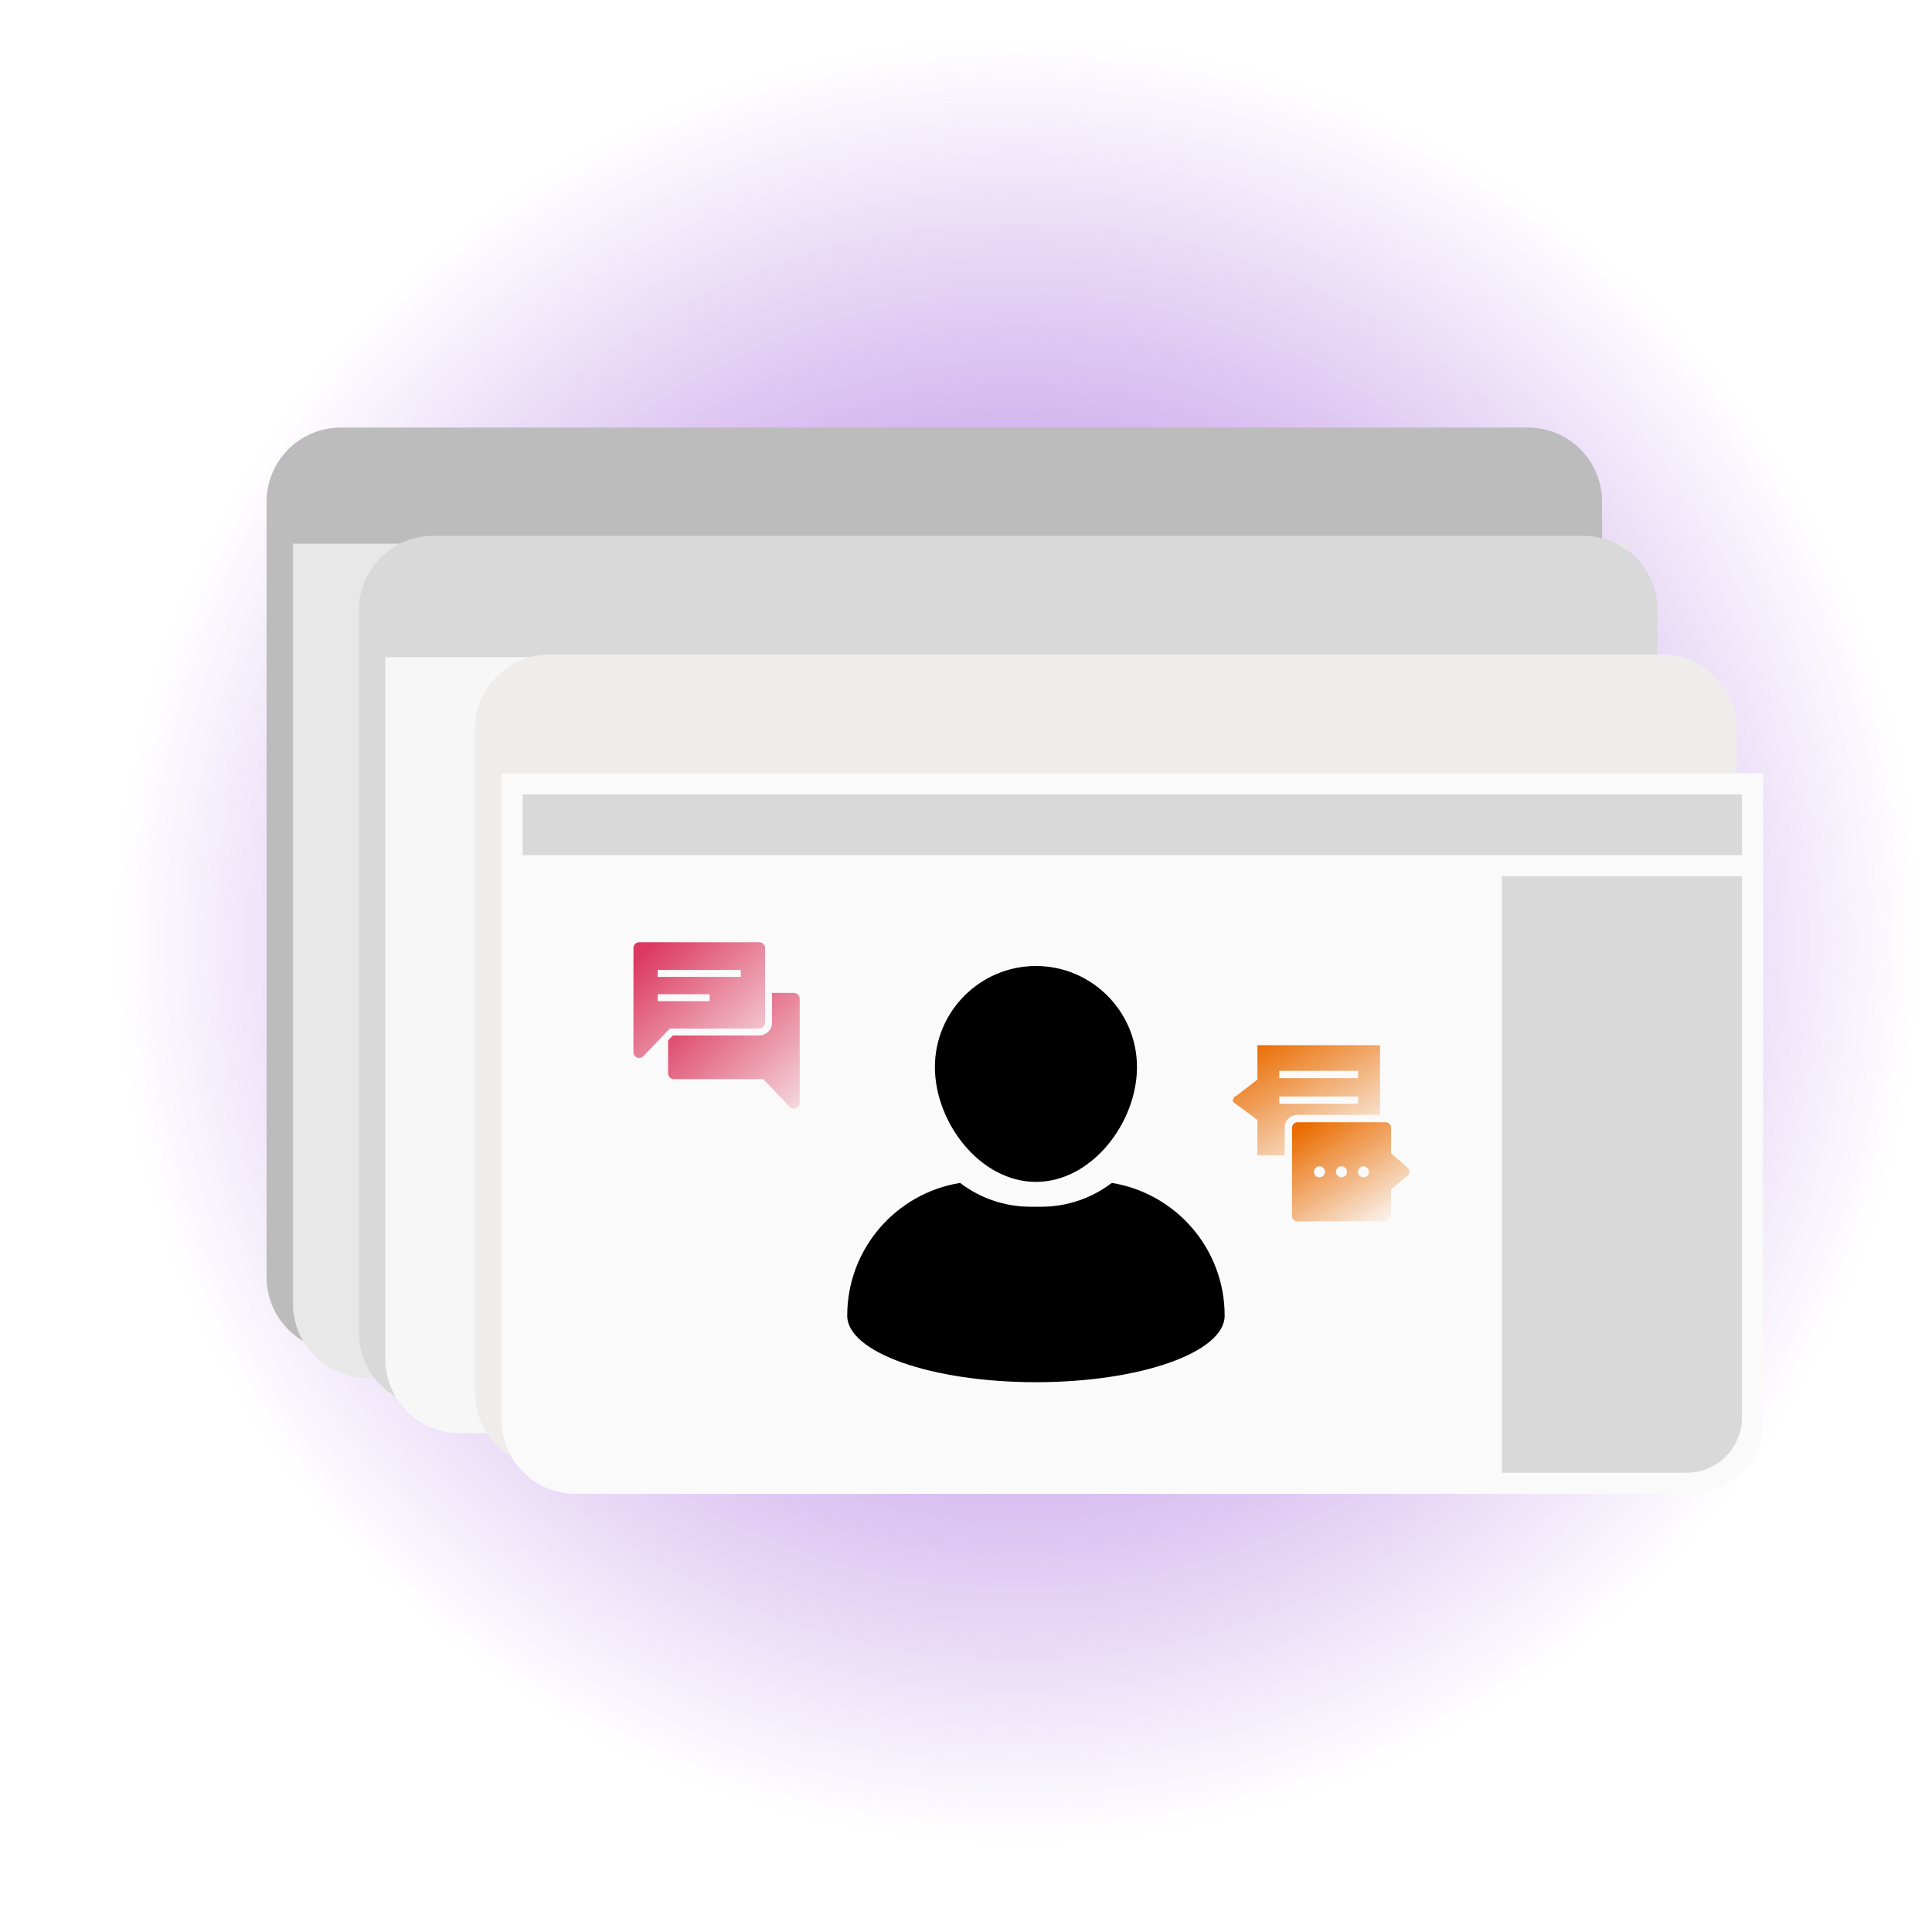
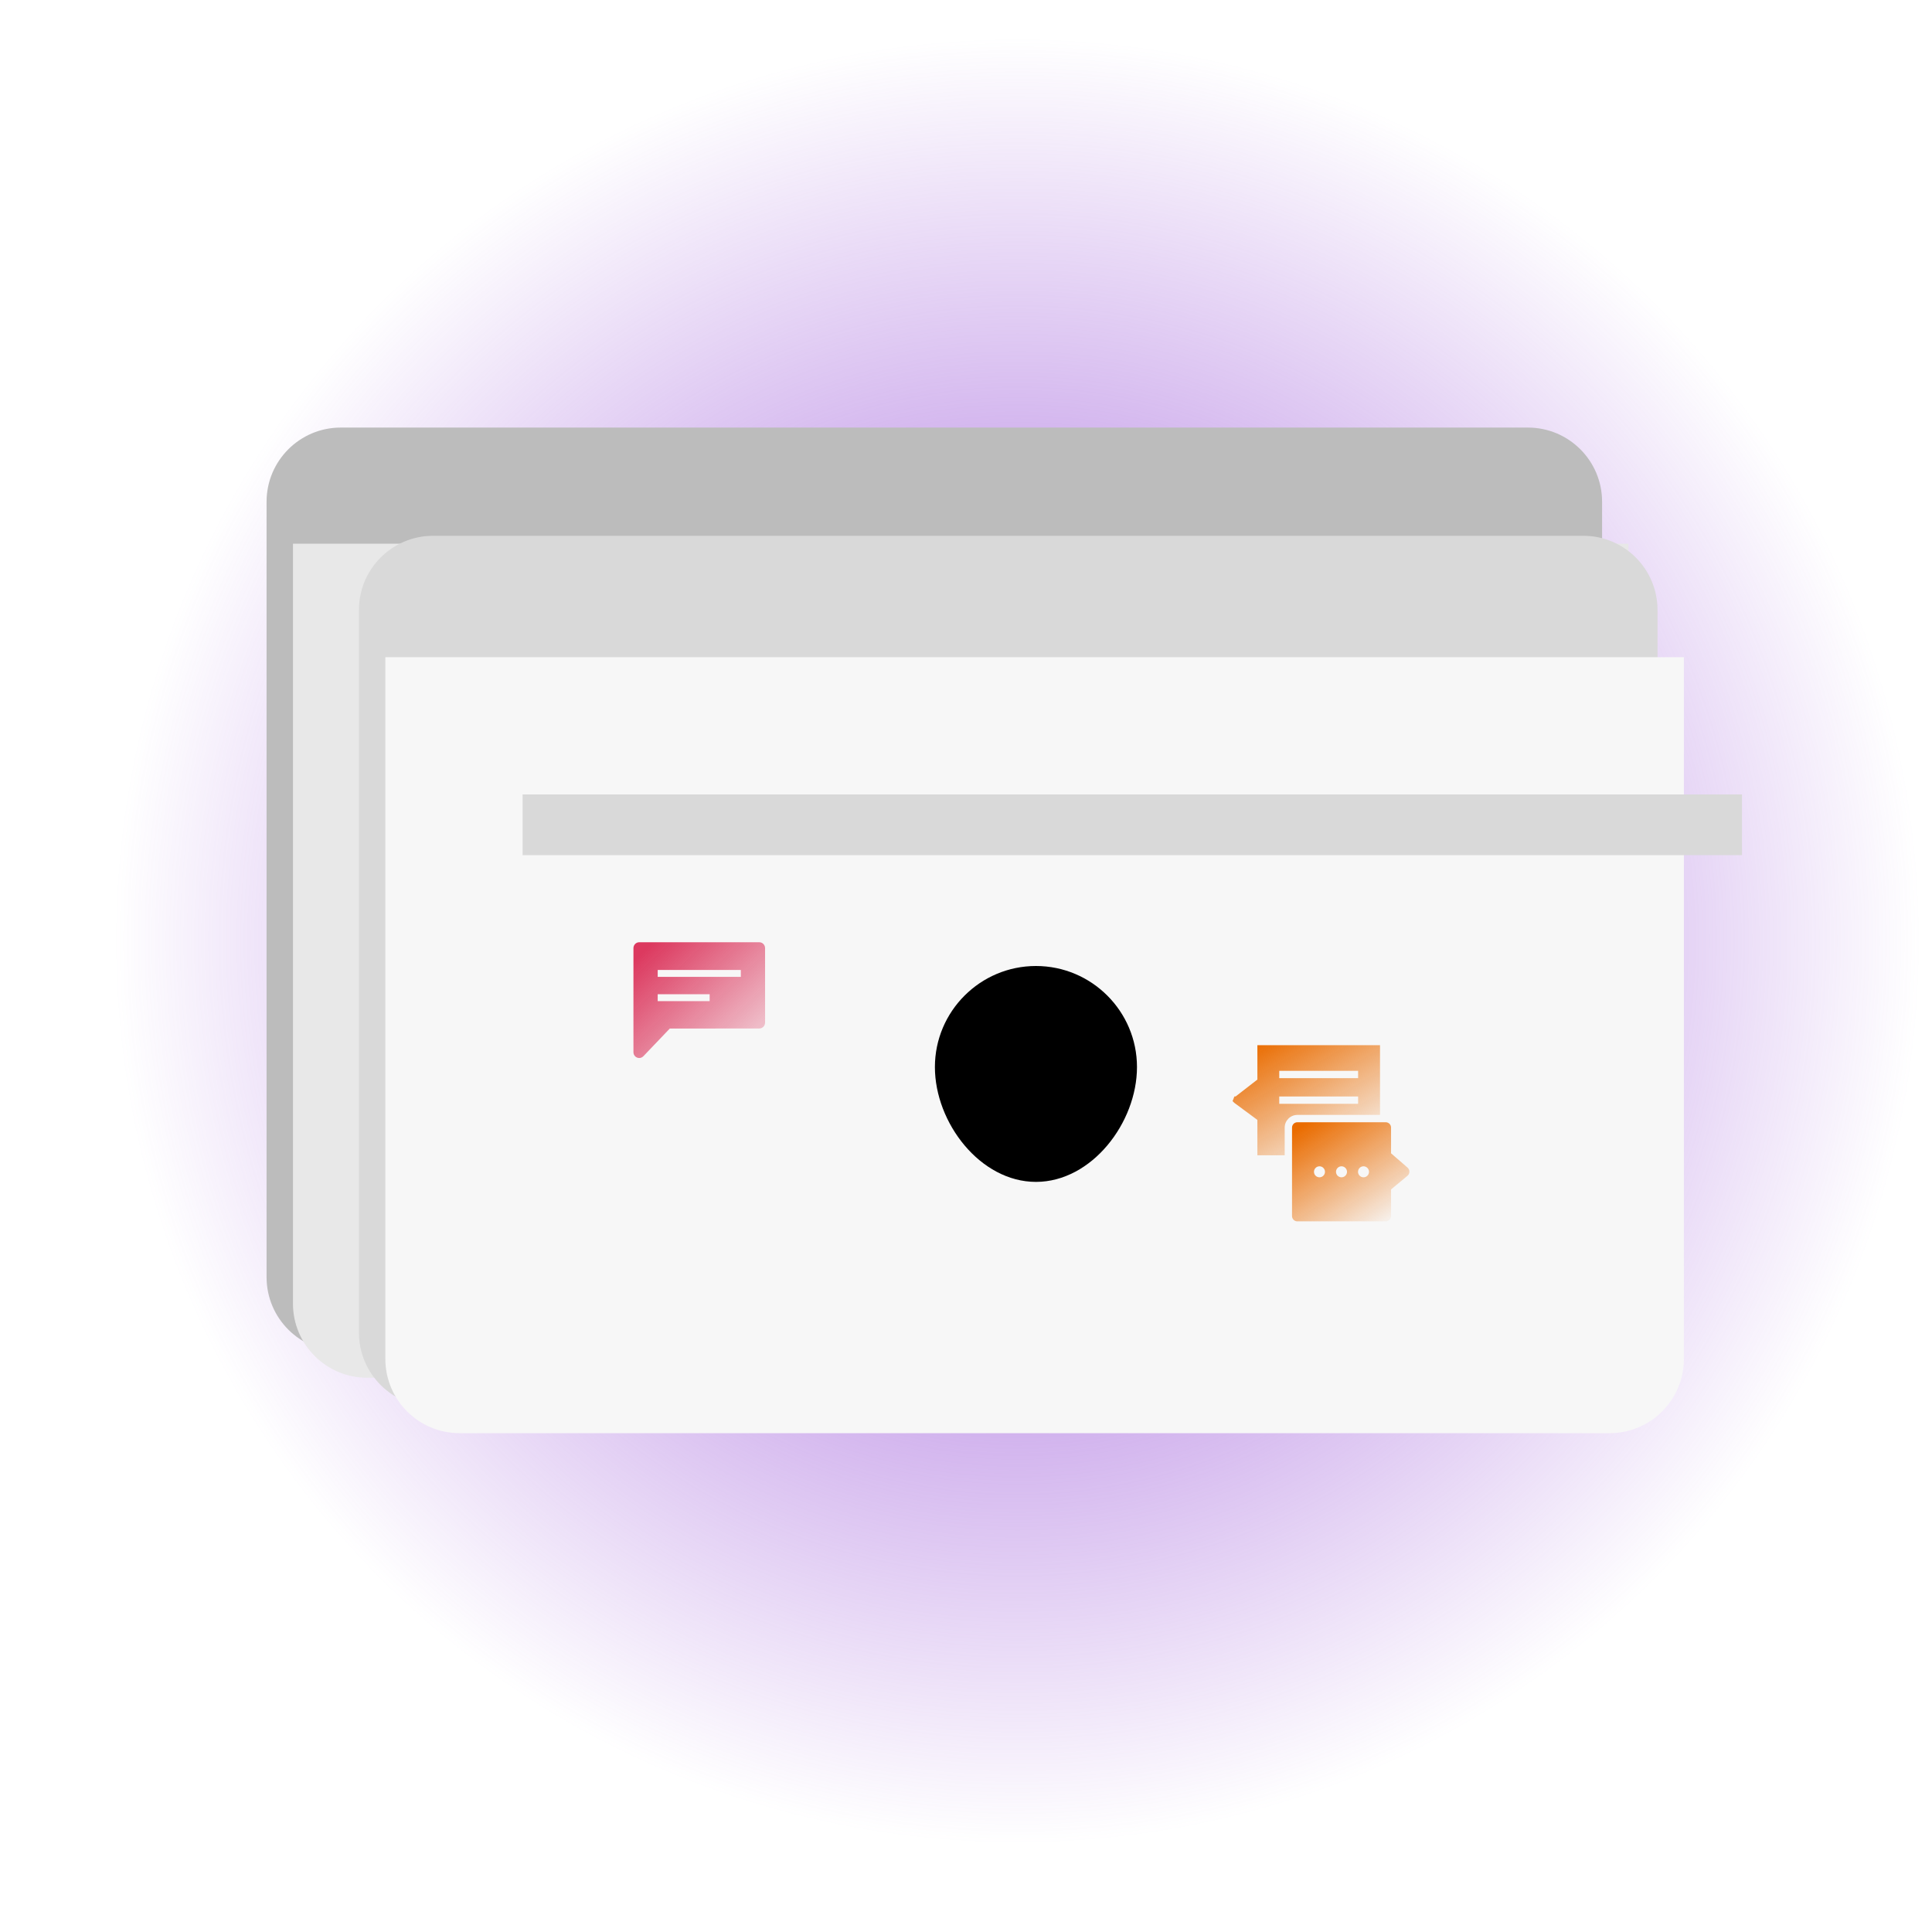
<svg xmlns="http://www.w3.org/2000/svg" width="732" height="732" viewBox="0 0 732 732" fill="none">
  <circle cx="366" cy="366" r="366" fill="url(#paint0_radial_18_133771)" />
  <g filter="url(#filter0_d_18_133771)">
    <path d="M111 200.112C111 184.586 123.586 172 139.111 172H588.889C604.414 172 617 184.586 617 200.112V493.888C617 509.414 604.414 522 588.889 522H139.111C123.586 522 111 509.414 111 493.888V200.112Z" fill="#BCBCBC" />
  </g>
  <path d="M111 206H617V493.911C617 509.424 604.414 522 588.889 522H139.111C123.586 522 111 509.424 111 493.911V206Z" fill="#E8E8E8" />
  <g filter="url(#filter1_d_18_133771)">
    <path d="M146 241.085C146 225.574 158.587 213 174.114 213H609.886C625.413 213 638 225.574 638 241.085V514.915C638 530.426 625.413 543 609.886 543H174.114C158.587 543 146 530.426 146 514.915V241.085Z" fill="#D9D9D9" />
  </g>
  <path d="M146 249H638V514.866C638 530.404 625.413 543 609.886 543H174.114C158.587 543 146 530.404 146 514.866V249Z" fill="#F7F7F7" />
  <g filter="url(#filter2_d_18_133771)">
-     <path d="M190 286.128C190 270.593 202.589 258 218.118 258H639.882C655.411 258 668 270.593 668 286.128V537.872C668 553.407 655.411 566 639.882 566H218.118C202.589 566 190 553.407 190 537.872V286.128Z" fill="#EFECEC" />
-   </g>
-   <path d="M190 293H668V537.856C668 553.399 655.411 566 639.882 566H218.118C202.589 566 190 553.399 190 537.856V293Z" fill="#FAFAFA" />
+     </g>
  <g filter="url(#filter3_d_18_133771)">
    <path d="M522.862 422.421V396H476.401V409.03L468.154 415.427H467.695L467 417.193L467.654 417.847L476.401 424.313V437.719H486.747V427.219C486.747 424.574 488.9 422.421 491.545 422.421H522.862ZM484.688 405.72H514.569V408.502H484.688V405.72ZM484.688 418.221V415.44H514.569V418.221H484.688Z" fill="url(#paint1_linear_18_133771)" />
    <path d="M533.29 442.391L527.046 436.968V427.219C527.046 426.107 526.143 425.203 525.044 425.203H491.544C490.431 425.203 489.527 426.107 489.527 427.219V460.734C489.527 461.846 490.431 462.75 491.544 462.75H525.044C526.143 462.75 527.046 461.846 527.046 460.734V450.652L533.221 445.534C533.708 445.159 533.986 444.602 534 443.99C534.014 443.365 533.749 442.781 533.29 442.391ZM499.929 446.063C498.775 446.063 497.843 445.131 497.843 443.977C497.843 442.836 498.775 441.891 499.929 441.891C501.07 441.891 502.015 442.836 502.015 443.977C502.015 445.131 501.07 446.063 499.929 446.063ZM508.273 446.063C507.119 446.063 506.187 445.131 506.187 443.977C506.187 442.836 507.119 441.891 508.273 441.891C509.413 441.891 510.359 442.836 510.359 443.977C510.359 445.131 509.413 446.063 508.273 446.063ZM516.617 446.063C515.463 446.063 514.531 445.131 514.531 443.977C514.531 442.836 515.463 441.891 516.617 441.891C517.757 441.891 518.703 442.836 518.703 443.977C518.703 445.131 517.757 446.063 516.617 446.063Z" fill="url(#paint2_linear_18_133771)" />
  </g>
  <g filter="url(#filter4_d_18_133771)">
-     <path d="M302.988 378.42C302.988 377.199 302.004 376.189 300.796 376.189H292.502V387.463C292.502 390.134 290.341 392.307 287.685 392.307L254.907 392.319L253.127 394.183V406.652C253.127 407.872 254.111 408.87 255.306 408.87H288.761L289.207 408.896L299.261 419.396C299.681 419.816 300.219 420.052 300.81 420.052C302.017 420.052 303.001 419.055 303.001 417.834L302.988 378.42Z" fill="url(#paint3_linear_18_133771)" />
    <path d="M287.683 389.681C288.89 389.681 289.874 388.683 289.874 387.463V359.231C289.874 357.998 288.89 357 287.683 357H242.192C240.984 357 240 357.998 240 359.231V398.645C240 399.262 240.236 399.826 240.669 400.246C241.076 400.64 241.627 400.863 242.192 400.863C242.769 400.863 243.321 400.627 243.754 400.194L253.781 389.694L287.683 389.681ZM249.191 367.501H280.69V370.126H249.191V367.501ZM249.191 376.689H268.878V379.314H249.191V376.689Z" fill="url(#paint4_linear_18_133771)" />
  </g>
-   <path d="M569 332H660V537C660 548.598 650.598 558 639 558H569V332Z" fill="#D9D9D9" />
  <path d="M392.501 447.795C413.61 447.795 430.781 425.391 430.781 404.284C430.781 383.176 413.61 366 392.501 366C371.391 366 354.219 383.176 354.219 404.284C354.222 425.389 371.393 447.795 392.501 447.795Z" fill="black" />
-   <path d="M421.238 448.188C413.813 453.845 404.549 457.211 394.515 457.211H390.485C380.449 457.211 371.184 453.844 363.76 448.188C339.515 452.107 321 473.122 321 498.471C321 512.397 353.011 523.69 392.5 523.69C431.987 523.69 464 512.397 464 498.471C464 473.122 445.484 452.107 421.238 448.188Z" fill="black" />
  <path d="M198 301H660V324H198V301Z" fill="#D9D9D9" />
  <defs>
    <filter id="filter0_d_18_133771" x="81" y="142" width="546" height="390" filterUnits="userSpaceOnUse" color-interpolation-filters="sRGB">
      <feFlood flood-opacity="0" result="BackgroundImageFix" />
      <feColorMatrix in="SourceAlpha" type="matrix" values="0 0 0 0 0 0 0 0 0 0 0 0 0 0 0 0 0 0 127 0" result="hardAlpha" />
      <feOffset dx="-10" dy="-10" />
      <feGaussianBlur stdDeviation="10" />
      <feComposite in2="hardAlpha" operator="out" />
      <feColorMatrix type="matrix" values="0 0 0 0 0 0 0 0 0 0 0 0 0 0 0 0 0 0 0.1 0" />
      <feBlend mode="normal" in2="BackgroundImageFix" result="effect1_dropShadow_18_133771" />
      <feBlend mode="normal" in="SourceGraphic" in2="effect1_dropShadow_18_133771" result="shape" />
    </filter>
    <filter id="filter1_d_18_133771" x="116" y="183" width="532" height="370" filterUnits="userSpaceOnUse" color-interpolation-filters="sRGB">
      <feFlood flood-opacity="0" result="BackgroundImageFix" />
      <feColorMatrix in="SourceAlpha" type="matrix" values="0 0 0 0 0 0 0 0 0 0 0 0 0 0 0 0 0 0 127 0" result="hardAlpha" />
      <feOffset dx="-10" dy="-10" />
      <feGaussianBlur stdDeviation="10" />
      <feComposite in2="hardAlpha" operator="out" />
      <feColorMatrix type="matrix" values="0 0 0 0 0 0 0 0 0 0 0 0 0 0 0 0 0 0 0.15 0" />
      <feBlend mode="normal" in2="BackgroundImageFix" result="effect1_dropShadow_18_133771" />
      <feBlend mode="normal" in="SourceGraphic" in2="effect1_dropShadow_18_133771" result="shape" />
    </filter>
    <filter id="filter2_d_18_133771" x="160" y="228" width="518" height="348" filterUnits="userSpaceOnUse" color-interpolation-filters="sRGB">
      <feFlood flood-opacity="0" result="BackgroundImageFix" />
      <feColorMatrix in="SourceAlpha" type="matrix" values="0 0 0 0 0 0 0 0 0 0 0 0 0 0 0 0 0 0 127 0" result="hardAlpha" />
      <feOffset dx="-10" dy="-10" />
      <feGaussianBlur stdDeviation="10" />
      <feComposite in2="hardAlpha" operator="out" />
      <feColorMatrix type="matrix" values="0 0 0 0 0 0 0 0 0 0 0 0 0 0 0 0 0 0 0.1 0" />
      <feBlend mode="normal" in2="BackgroundImageFix" result="effect1_dropShadow_18_133771" />
      <feBlend mode="normal" in="SourceGraphic" in2="effect1_dropShadow_18_133771" result="shape" />
    </filter>
    <filter id="filter3_d_18_133771" x="447" y="376" width="107" height="106.75" filterUnits="userSpaceOnUse" color-interpolation-filters="sRGB">
      <feFlood flood-opacity="0" result="BackgroundImageFix" />
      <feColorMatrix in="SourceAlpha" type="matrix" values="0 0 0 0 0 0 0 0 0 0 0 0 0 0 0 0 0 0 127 0" result="hardAlpha" />
      <feOffset />
      <feGaussianBlur stdDeviation="10" />
      <feComposite in2="hardAlpha" operator="out" />
      <feColorMatrix type="matrix" values="0 0 0 0 0.61 0 0 0 0 0.349 0 0 0 0 0.851 0 0 0 0.3 0" />
      <feBlend mode="normal" in2="BackgroundImageFix" result="effect1_dropShadow_18_133771" />
      <feBlend mode="normal" in="SourceGraphic" in2="effect1_dropShadow_18_133771" result="shape" />
    </filter>
    <filter id="filter4_d_18_133771" x="220" y="337" width="103.002" height="103.052" filterUnits="userSpaceOnUse" color-interpolation-filters="sRGB">
      <feFlood flood-opacity="0" result="BackgroundImageFix" />
      <feColorMatrix in="SourceAlpha" type="matrix" values="0 0 0 0 0 0 0 0 0 0 0 0 0 0 0 0 0 0 127 0" result="hardAlpha" />
      <feOffset />
      <feGaussianBlur stdDeviation="10" />
      <feComposite in2="hardAlpha" operator="out" />
      <feColorMatrix type="matrix" values="0 0 0 0 0.61 0 0 0 0 0.349 0 0 0 0 0.851 0 0 0 0.3 0" />
      <feBlend mode="normal" in2="BackgroundImageFix" result="effect1_dropShadow_18_133771" />
      <feBlend mode="normal" in="SourceGraphic" in2="effect1_dropShadow_18_133771" result="shape" />
    </filter>
    <radialGradient id="paint0_radial_18_133771" cx="0" cy="0" r="1" gradientUnits="userSpaceOnUse" gradientTransform="translate(385.52 356.24) rotate(-112.518) scale(344.041)">
      <stop stop-color="#9C59D9" />
      <stop offset="1" stop-color="#9C59D9" stop-opacity="0" />
    </radialGradient>
    <linearGradient id="paint1_linear_18_133771" x1="475.03" y1="395.812" x2="504.052" y2="445.783" gradientUnits="userSpaceOnUse">
      <stop stop-color="#EA6C00" />
      <stop offset="1" stop-color="#EA6C00" stop-opacity="0" />
    </linearGradient>
    <linearGradient id="paint2_linear_18_133771" x1="495.92" y1="425.034" x2="523.514" y2="467.061" gradientUnits="userSpaceOnUse">
      <stop stop-color="#EA6C00" />
      <stop offset="1" stop-color="#EA6C00" stop-opacity="0" />
    </linearGradient>
    <linearGradient id="paint3_linear_18_133771" x1="258.114" y1="378.579" x2="308.828" y2="431.747" gradientUnits="userSpaceOnUse">
      <stop stop-color="#DC395F" />
      <stop offset="1" stop-color="#DC395F" stop-opacity="0" />
    </linearGradient>
    <linearGradient id="paint4_linear_18_133771" x1="244.987" y1="359.391" x2="295.701" y2="412.558" gradientUnits="userSpaceOnUse">
      <stop stop-color="#DC395F" />
      <stop offset="1" stop-color="#DC395F" stop-opacity="0" />
    </linearGradient>
  </defs>
</svg>